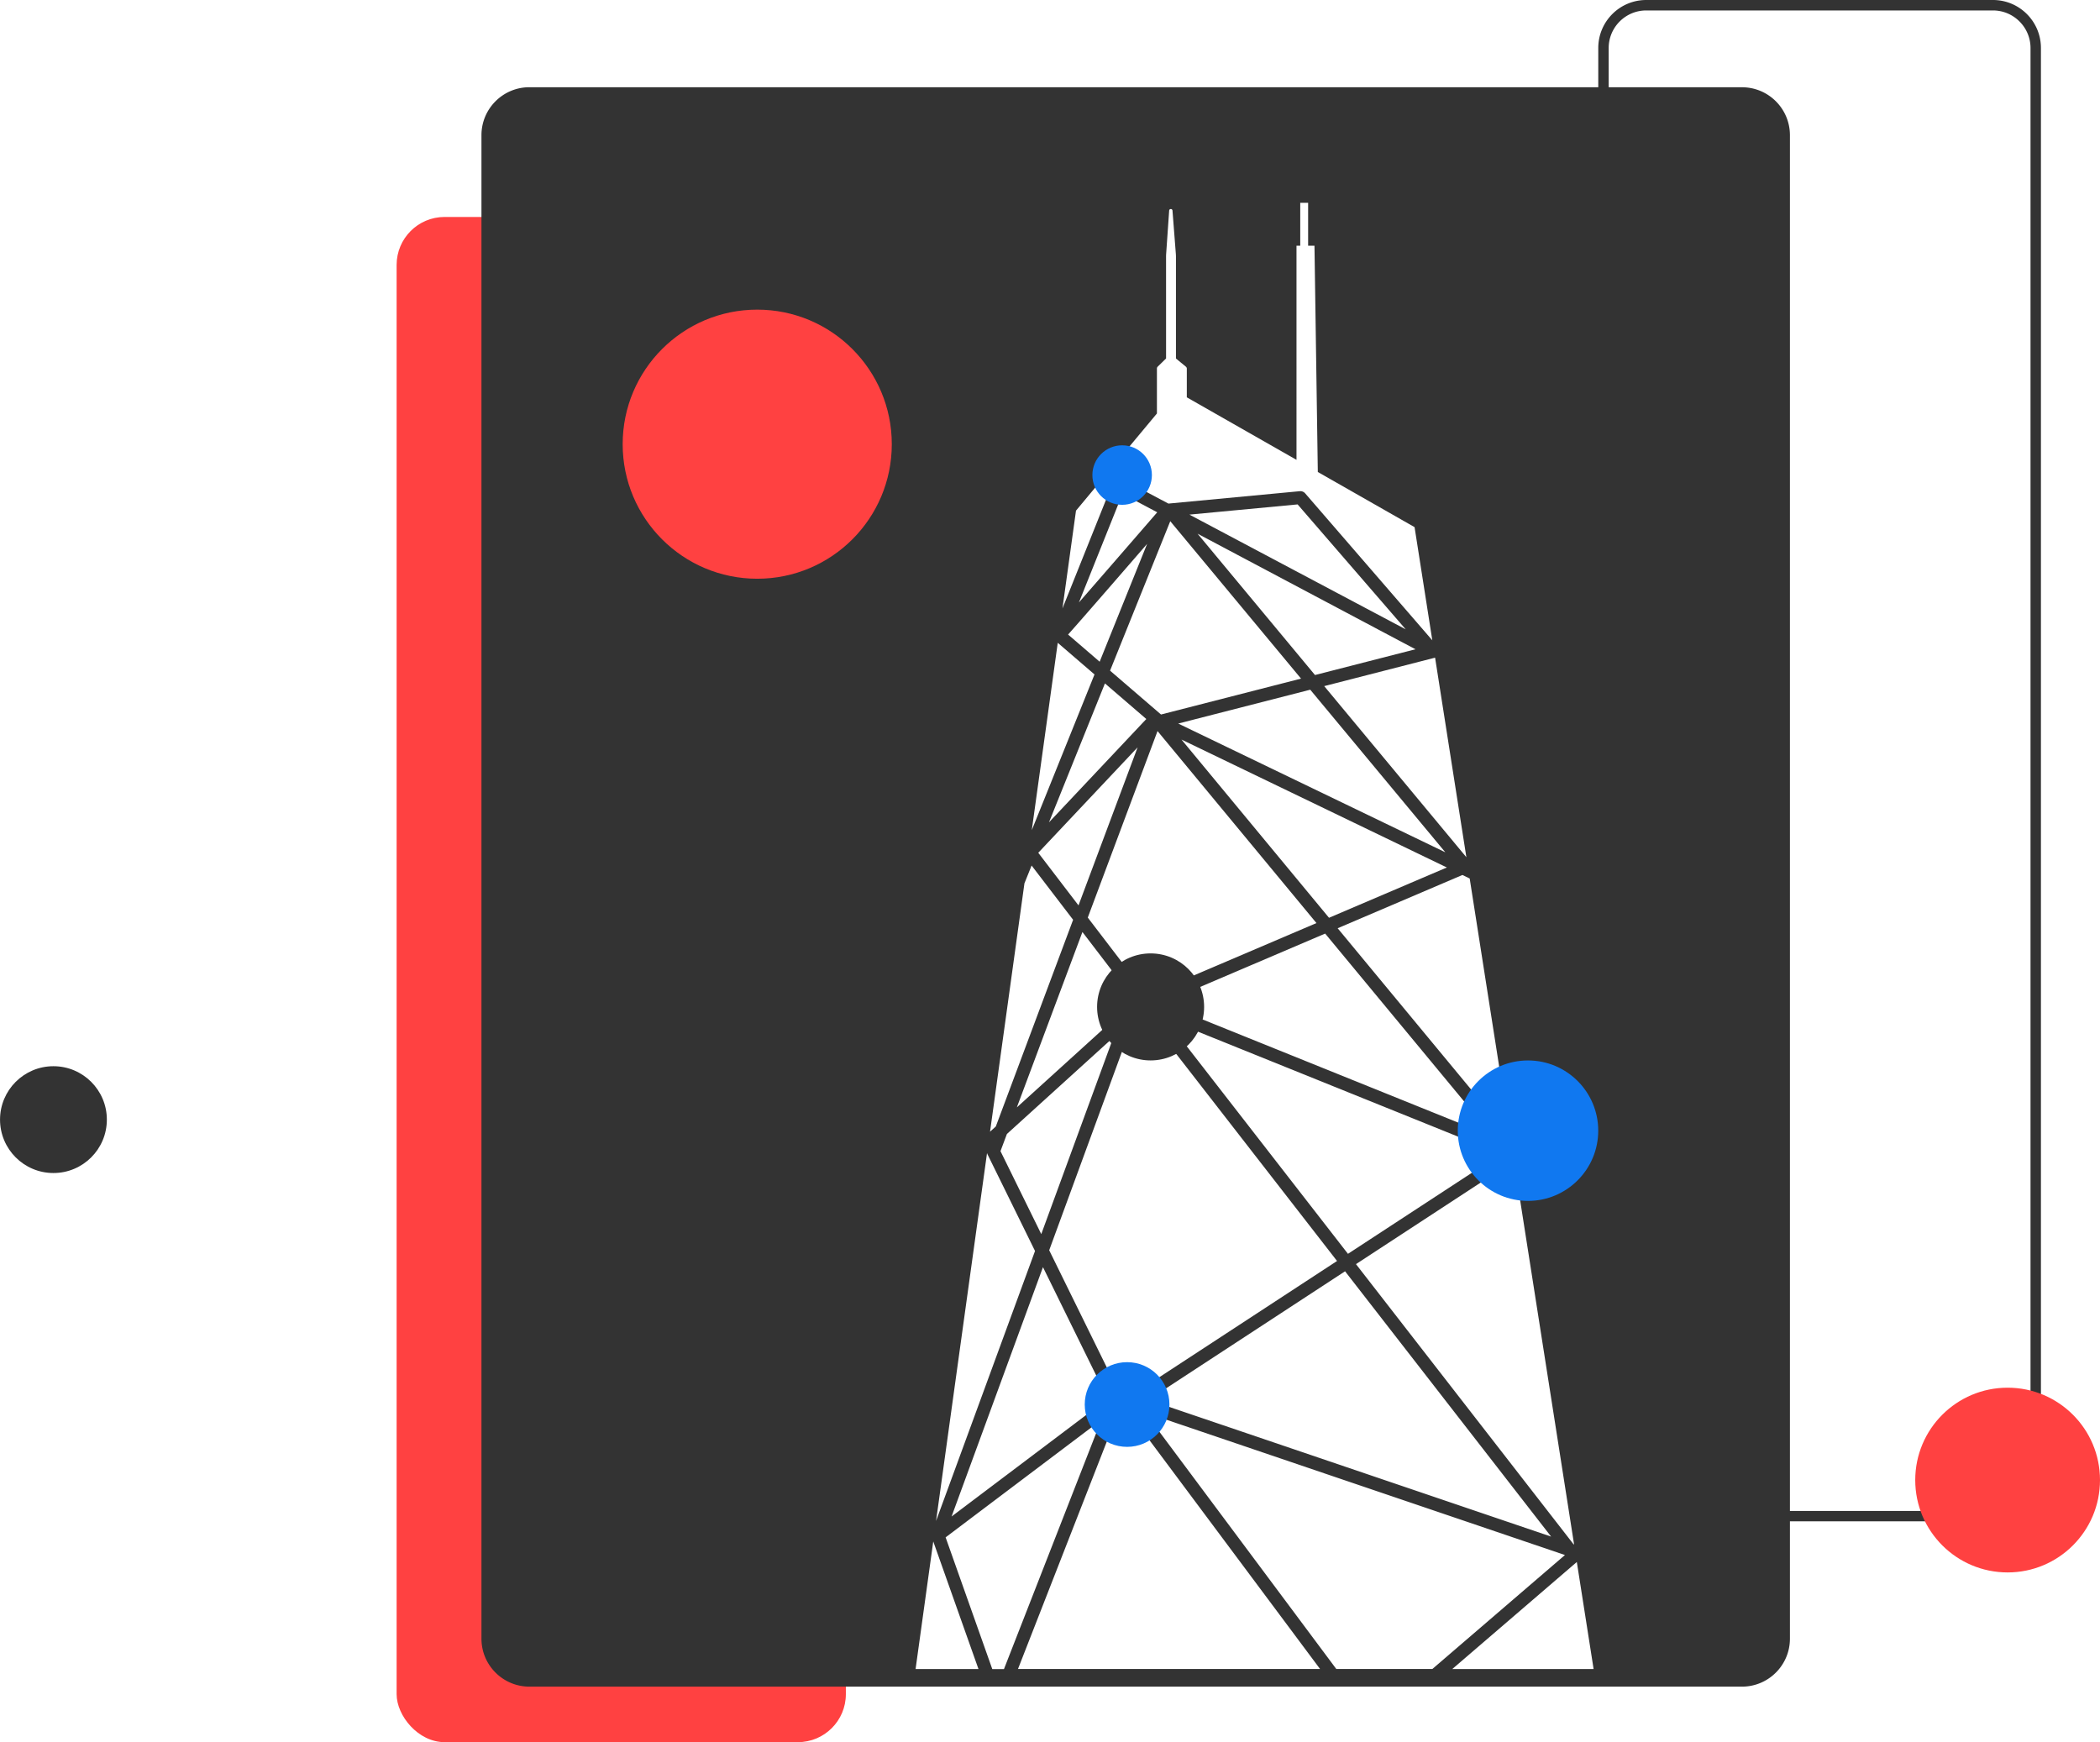
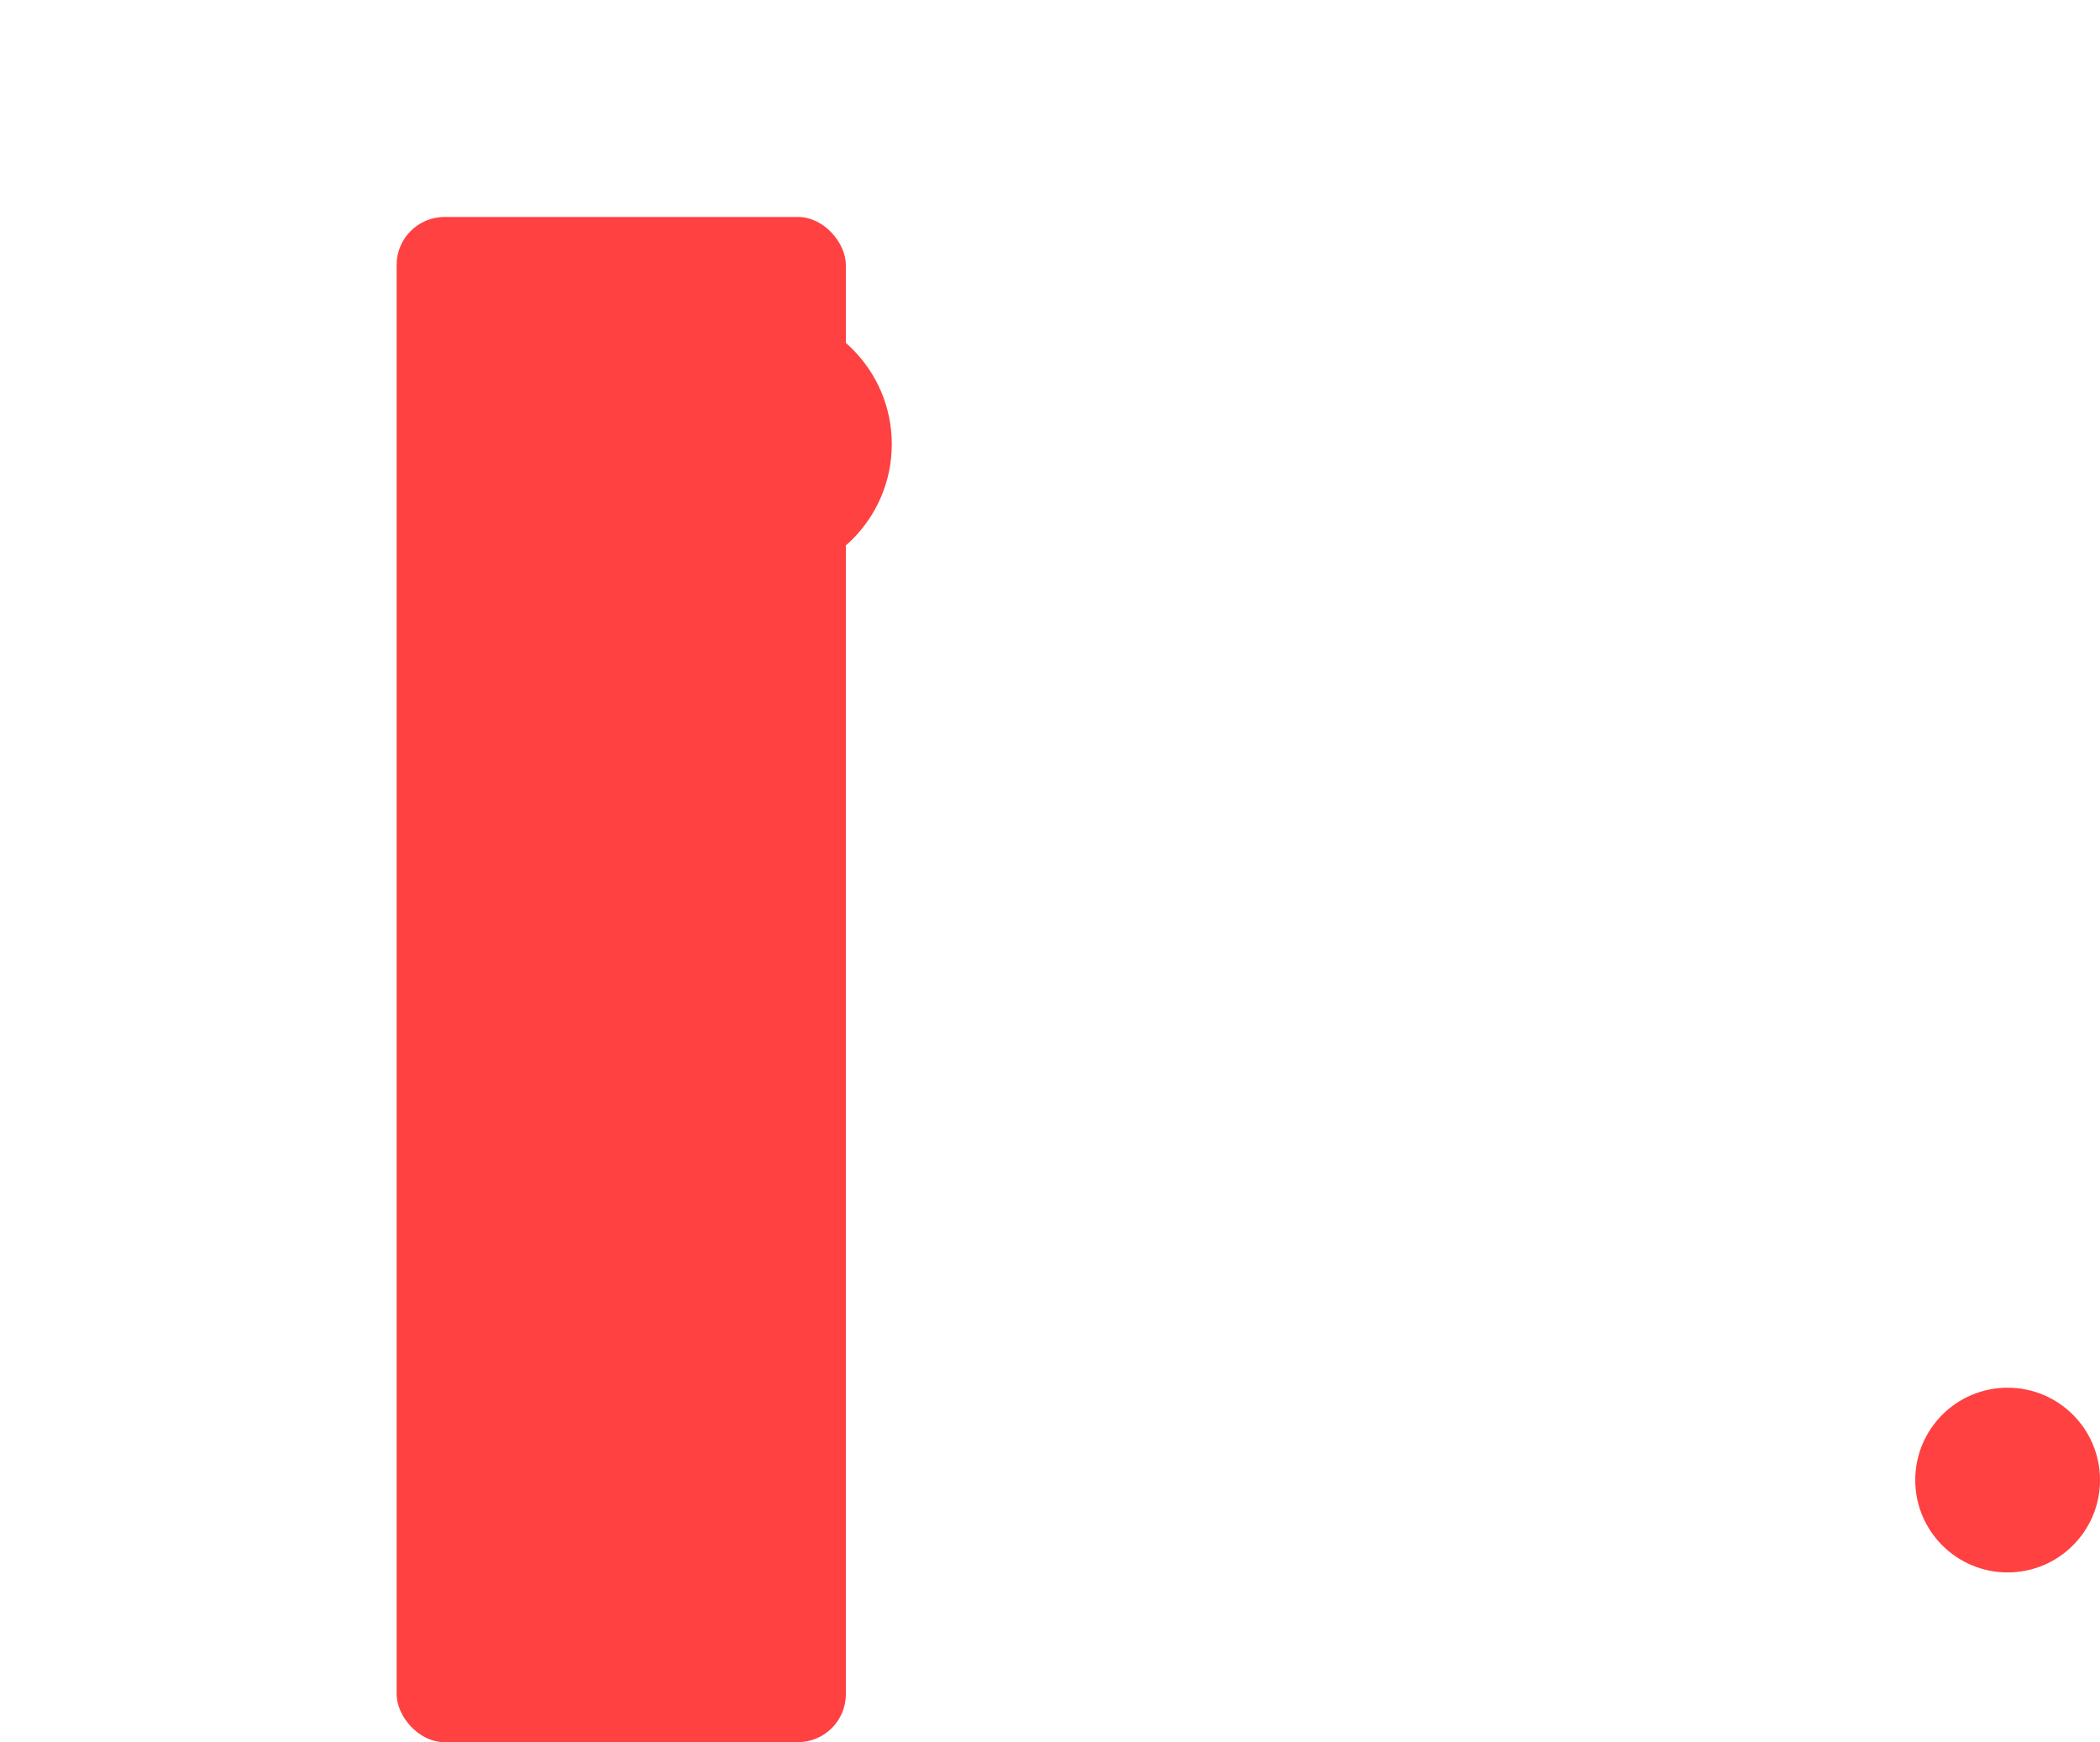
<svg xmlns="http://www.w3.org/2000/svg" viewBox="0 0 615.36 510.55">
  <rect width="131.64" height="446.97" x="116.22" y="63.58" rx="14.06" ry="14.06" style="fill:#ff4141" />
-   <path d="M583.99 0H482.4c-7.77 0-14.06 6.3-14.06 14.06v11.5h-313.2c-7.77 0-14.06 6.3-14.06 14.06v440.6c0 7.77 6.3 14.06 14.06 14.06h355.3c7.77 0 14.06-6.3 14.06-14.06v-34.38h59.49c7.77 0 14.06-6.3 14.06-14.06V14.06c0-7.77-6.3-14.06-14.06-14.06ZM443.68 340.49l17.57 112.11-.17-.06-63.74-82.08 46.16-30.19.18.21Zm-103.14-46.51 47.77-20.39 49.3 59.56-97.06-39.17Zm99.24 44.17-44.79 29.29-53.58-68.99 98.37 39.7Zm-103.74-55.33a1.92 1.92 0 0 0-2.45 1.13l-1.08 2.94-13.76-17.99 20.44-54.66 46.57 56.27-49.59 21.17-.92-1.21 1.91-5.22a1.92 1.92 0 0 0-1.13-2.45Zm10.17-66.09 77.76 37.49-34.53 14.74-43.23-52.23Zm-.95-4.69 38.68-9.92 39.58 47.65-78.27-37.73Zm5.66-55.64 63.85 33.87-29.44 7.55-34.41-41.42Zm-2.39-5.59 31.71-2.99 31.67 36.61-63.38-33.62Zm32.71 48.06-41.03 10.52-14.93-12.85 17.64-43.8 38.32 46.13Zm-45.1-39.49-13.91 34.54-9.25-7.96c2.35-2.63 8.2-9.31 23.16-26.58Zm-19.99 17.19 12.76-31.85 10.19 5.41c-7.43 8.58-16.67 19.23-22.96 26.44Zm7.63 23.71 12.13 10.44s-.08.07-.12.11l-28.41 30.16 16.4-40.72Zm9.58 18.71-17.33 46.34-11.79-15.42 29.13-30.92Zm-16.18 54.14 13.78 18.02-1.88 5.14-31.12 28.24 19.22-51.4Zm9.07 30.87-21.13 57.66-11.95-24.31 1.88-5.03L326.26 304Zm-20.63 67.35 18.96 38.57-45.74 34.5 26.78-73.07Zm1.82-4.95 24.89-67.92 2.07-1.87.57-.24 56.82 73.17-60 39.24c-.08.05-.16.11-.23.17l-2.22 1.99-.62-1.26-21.27-43.27Zm86.7 6.16 60.38 77.75-118-40.07 57.62-37.68Zm48.38-39.45-50.55-61.08 36.56-15.61 2.13 1.03 11.86 75.66Zm-54.49-132.04 32.46-8.33h.03l9.17 58.48-41.66-50.15Zm-72.71-51.45 23.69-28.45v-13.18c0-.2.08-.39.22-.53l2.46-2.41V75.28c0-.3.01-.61.03-.91l.88-12.68c.06-.58.9-.58.97 0l.98 12.63c.03.34.04.68.04 1.02v29.72l2.91 2.4c.17.14.27.35.27.57v8.41l32.14 18.32V72.01h1.1V59.44h2.31v12.57h1.86l.98 66.31 28.35 16.16 5.2 33.17-37.24-43.05c-.4-.47-1-.71-1.62-.65l-38.47 3.63-13.57-7.2c-.48-.25-1.04-.29-1.55-.11-.51.19-.91.58-1.12 1.08l-14.81 36.96 3.97-28.67Zm-5.37 38.76 10.77 9.27-18.38 45.64 7.61-54.91Zm-9.76 70.48 2.1-5.21 12.16 15.9-22.65 60.57-1.69 1.53 10.08-72.79Zm-10.95 79.05c.03.13.07.26.13.38l13.92 28.32-29 79.11 14.94-107.82Zm-20.95 151.21 5.18-37.39 13.25 37.39h-18.43Zm22.47 0-13.67-38.59 49.21-37.12.08.17-3.77 3.37c-.22.2-.4.45-.51.73l-27.91 71.45h-3.43Zm7.53 0 27.2-69.64 6.35-5.67v.03c-.25.62-.16 1.31.23 1.84l54.75 73.43h-88.54Zm93.29 0-55.82-74.86.09-.22 122.72 41.67-38.85 33.4h-28.13Zm33.98 0 36.49-31.37 4.92 31.37h-41.41ZM595 431.79c0 6.07-4.94 11.01-11.01 11.01H524.5V39.63c0-7.77-6.3-14.06-14.06-14.06h-39.05v-11.5c0-6.07 4.94-11.01 11.01-11.01h101.59C590.06 3.06 595 8 595 14.07v417.72Z" style="fill:#333" />
-   <path d="M31.31 328.11c0 8.65-7.01 15.65-15.65 15.65S.01 336.75.01 328.11s7.01-15.65 15.65-15.65 15.65 7.01 15.65 15.65Zm305.85-48.71c-8.66 0-15.68 7.02-15.68 15.68s7.02 15.68 15.68 15.68 15.68-7.02 15.68-15.68-7.02-15.68-15.68-15.68Z" style="fill:#333" />
-   <path d="M342.68 411.6c0 6.85-5.55 12.41-12.41 12.41s-12.41-5.55-12.41-12.41 5.55-12.41 12.41-12.41 12.41 5.55 12.41 12.41Zm105.07-100.83c-11.37 0-20.58 9.22-20.58 20.58s9.22 20.58 20.58 20.58 20.58-9.22 20.58-20.58-9.22-20.58-20.58-20.58ZM328.82 130.5c-4.81 0-8.72 3.9-8.72 8.72s3.9 8.72 8.72 8.72 8.72-3.9 8.72-8.72-3.9-8.72-8.72-8.72Z" style="fill:#1078f0" />
  <path d="M615.36 433.74c0 14.95-12.12 27.07-27.07 27.07s-27.07-12.12-27.07-27.07 12.12-27.07 27.07-27.07 27.07 12.12 27.07 27.07Zm-393.47-343c-21.77 0-39.43 17.65-39.43 39.43s17.65 39.43 39.43 39.43 39.43-17.65 39.43-39.43-17.65-39.43-39.43-39.43Z" style="fill:#ff4141" />
</svg>